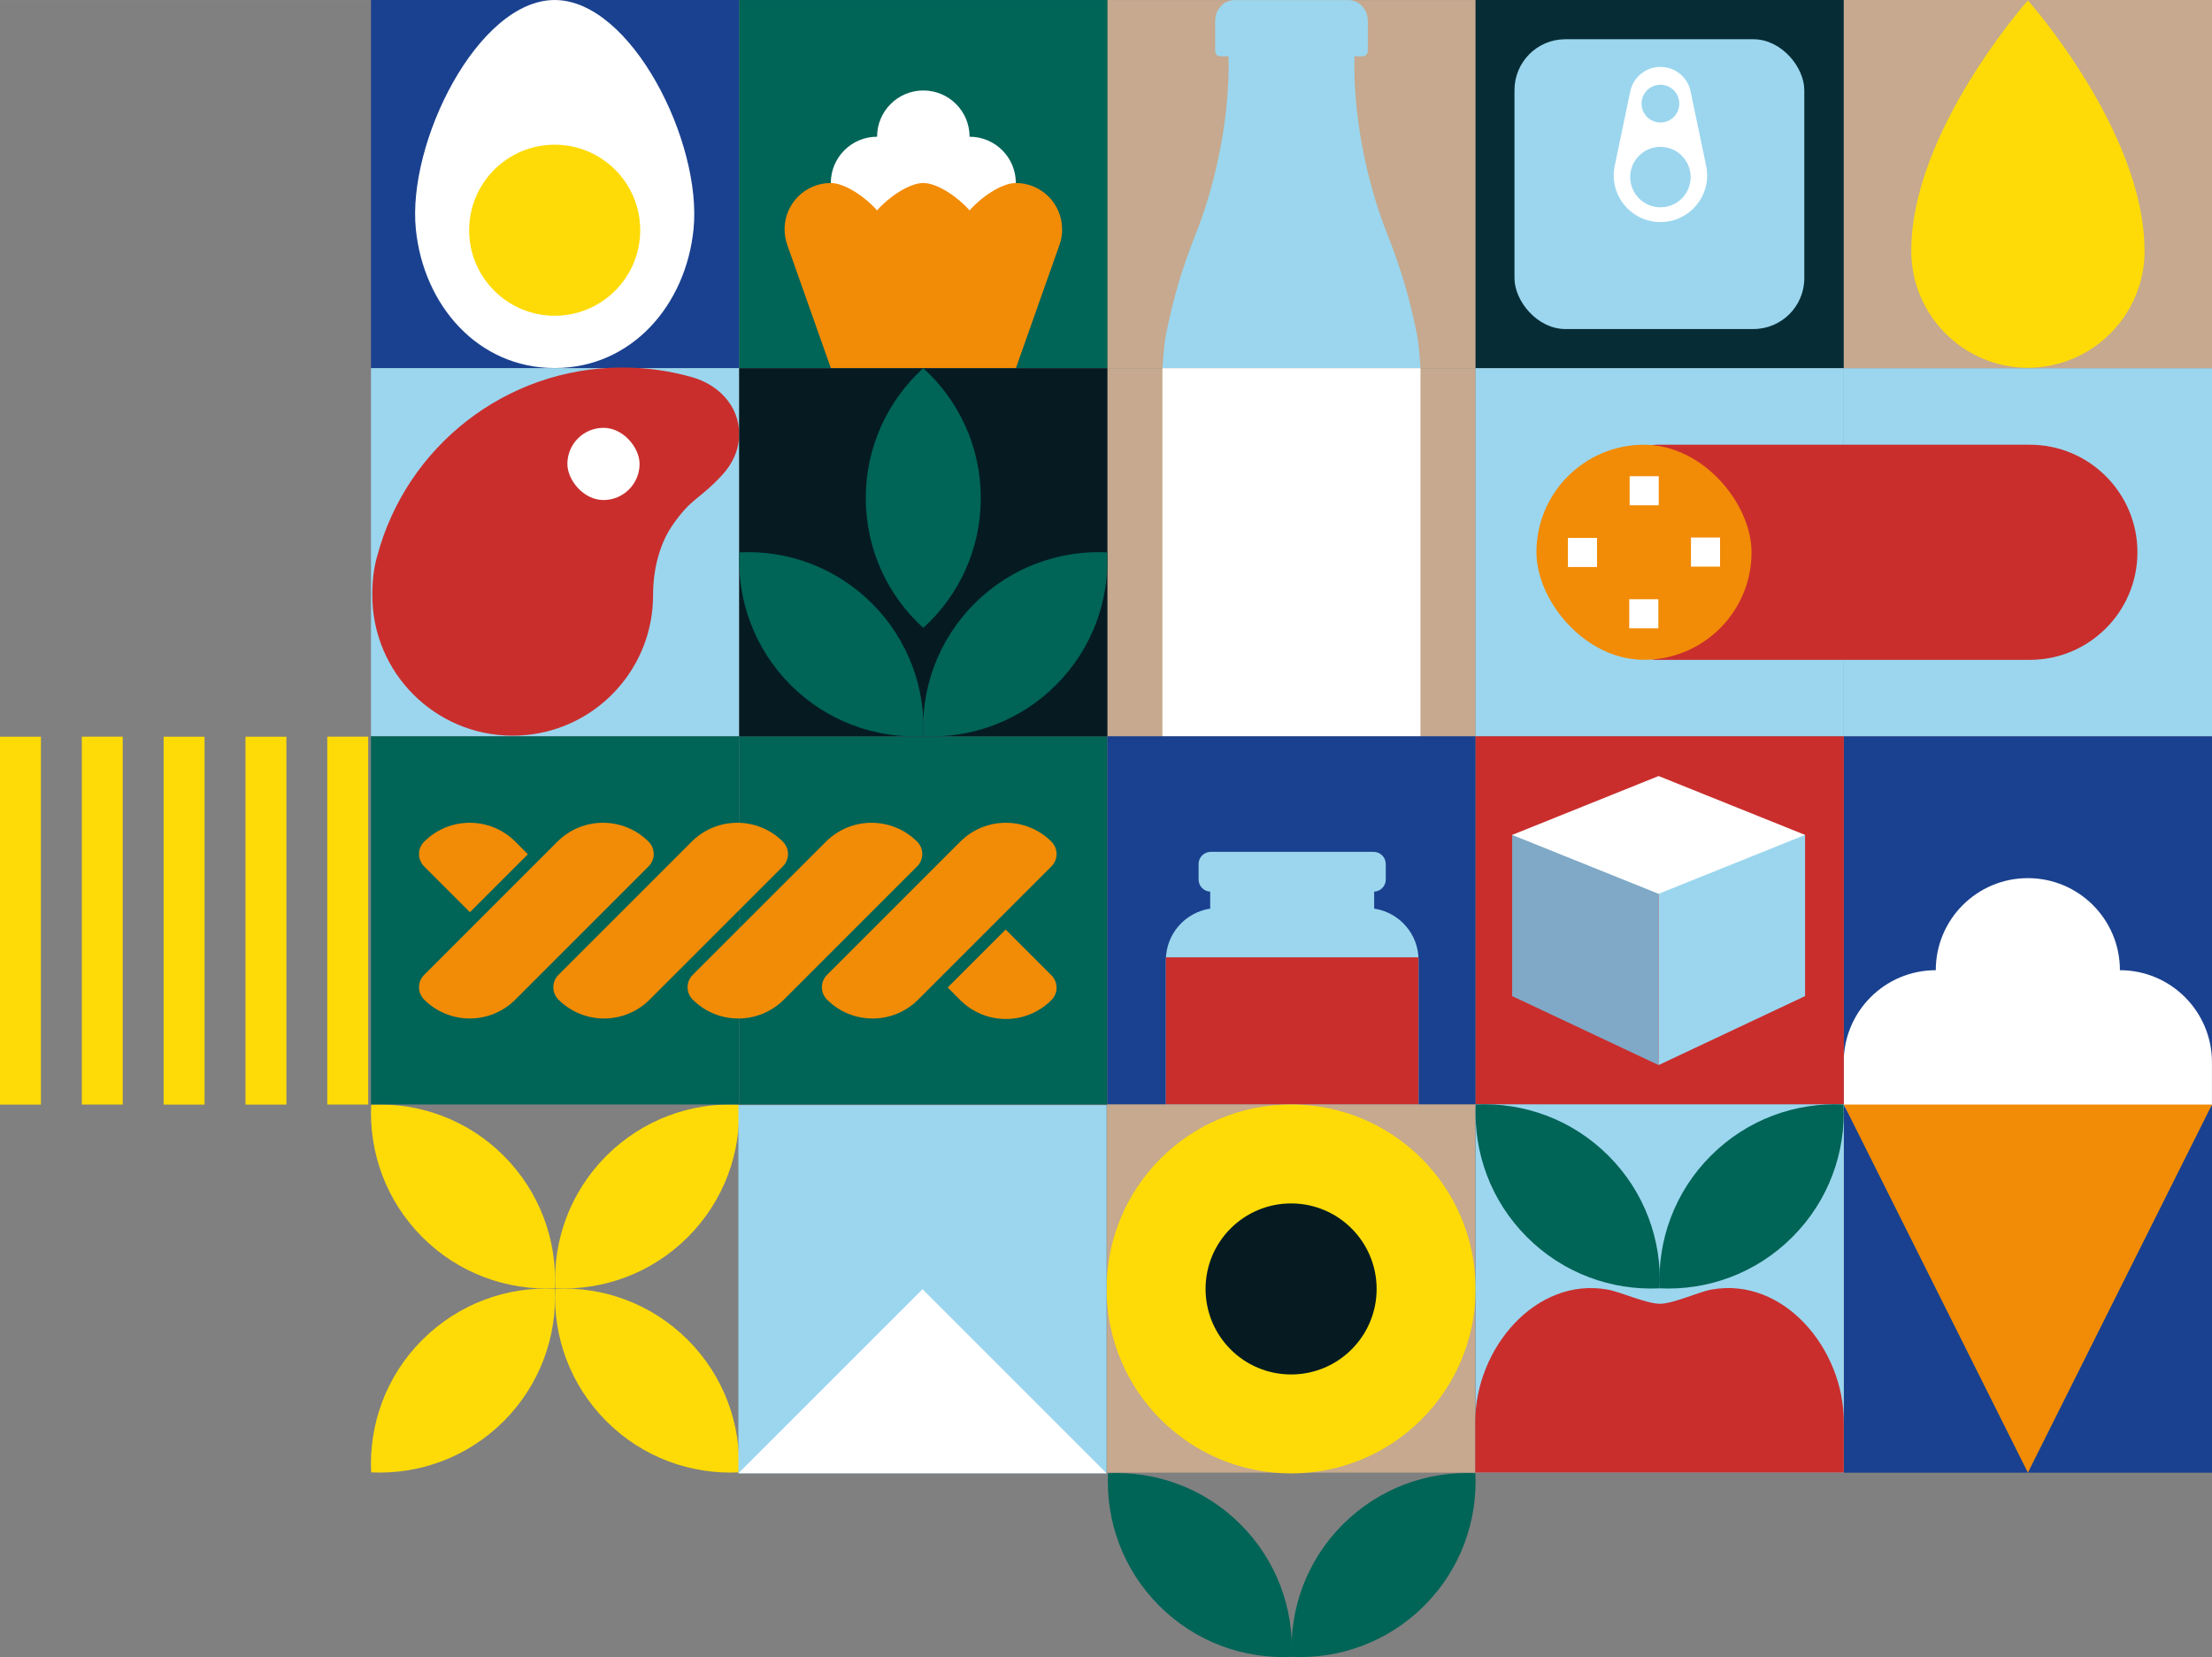
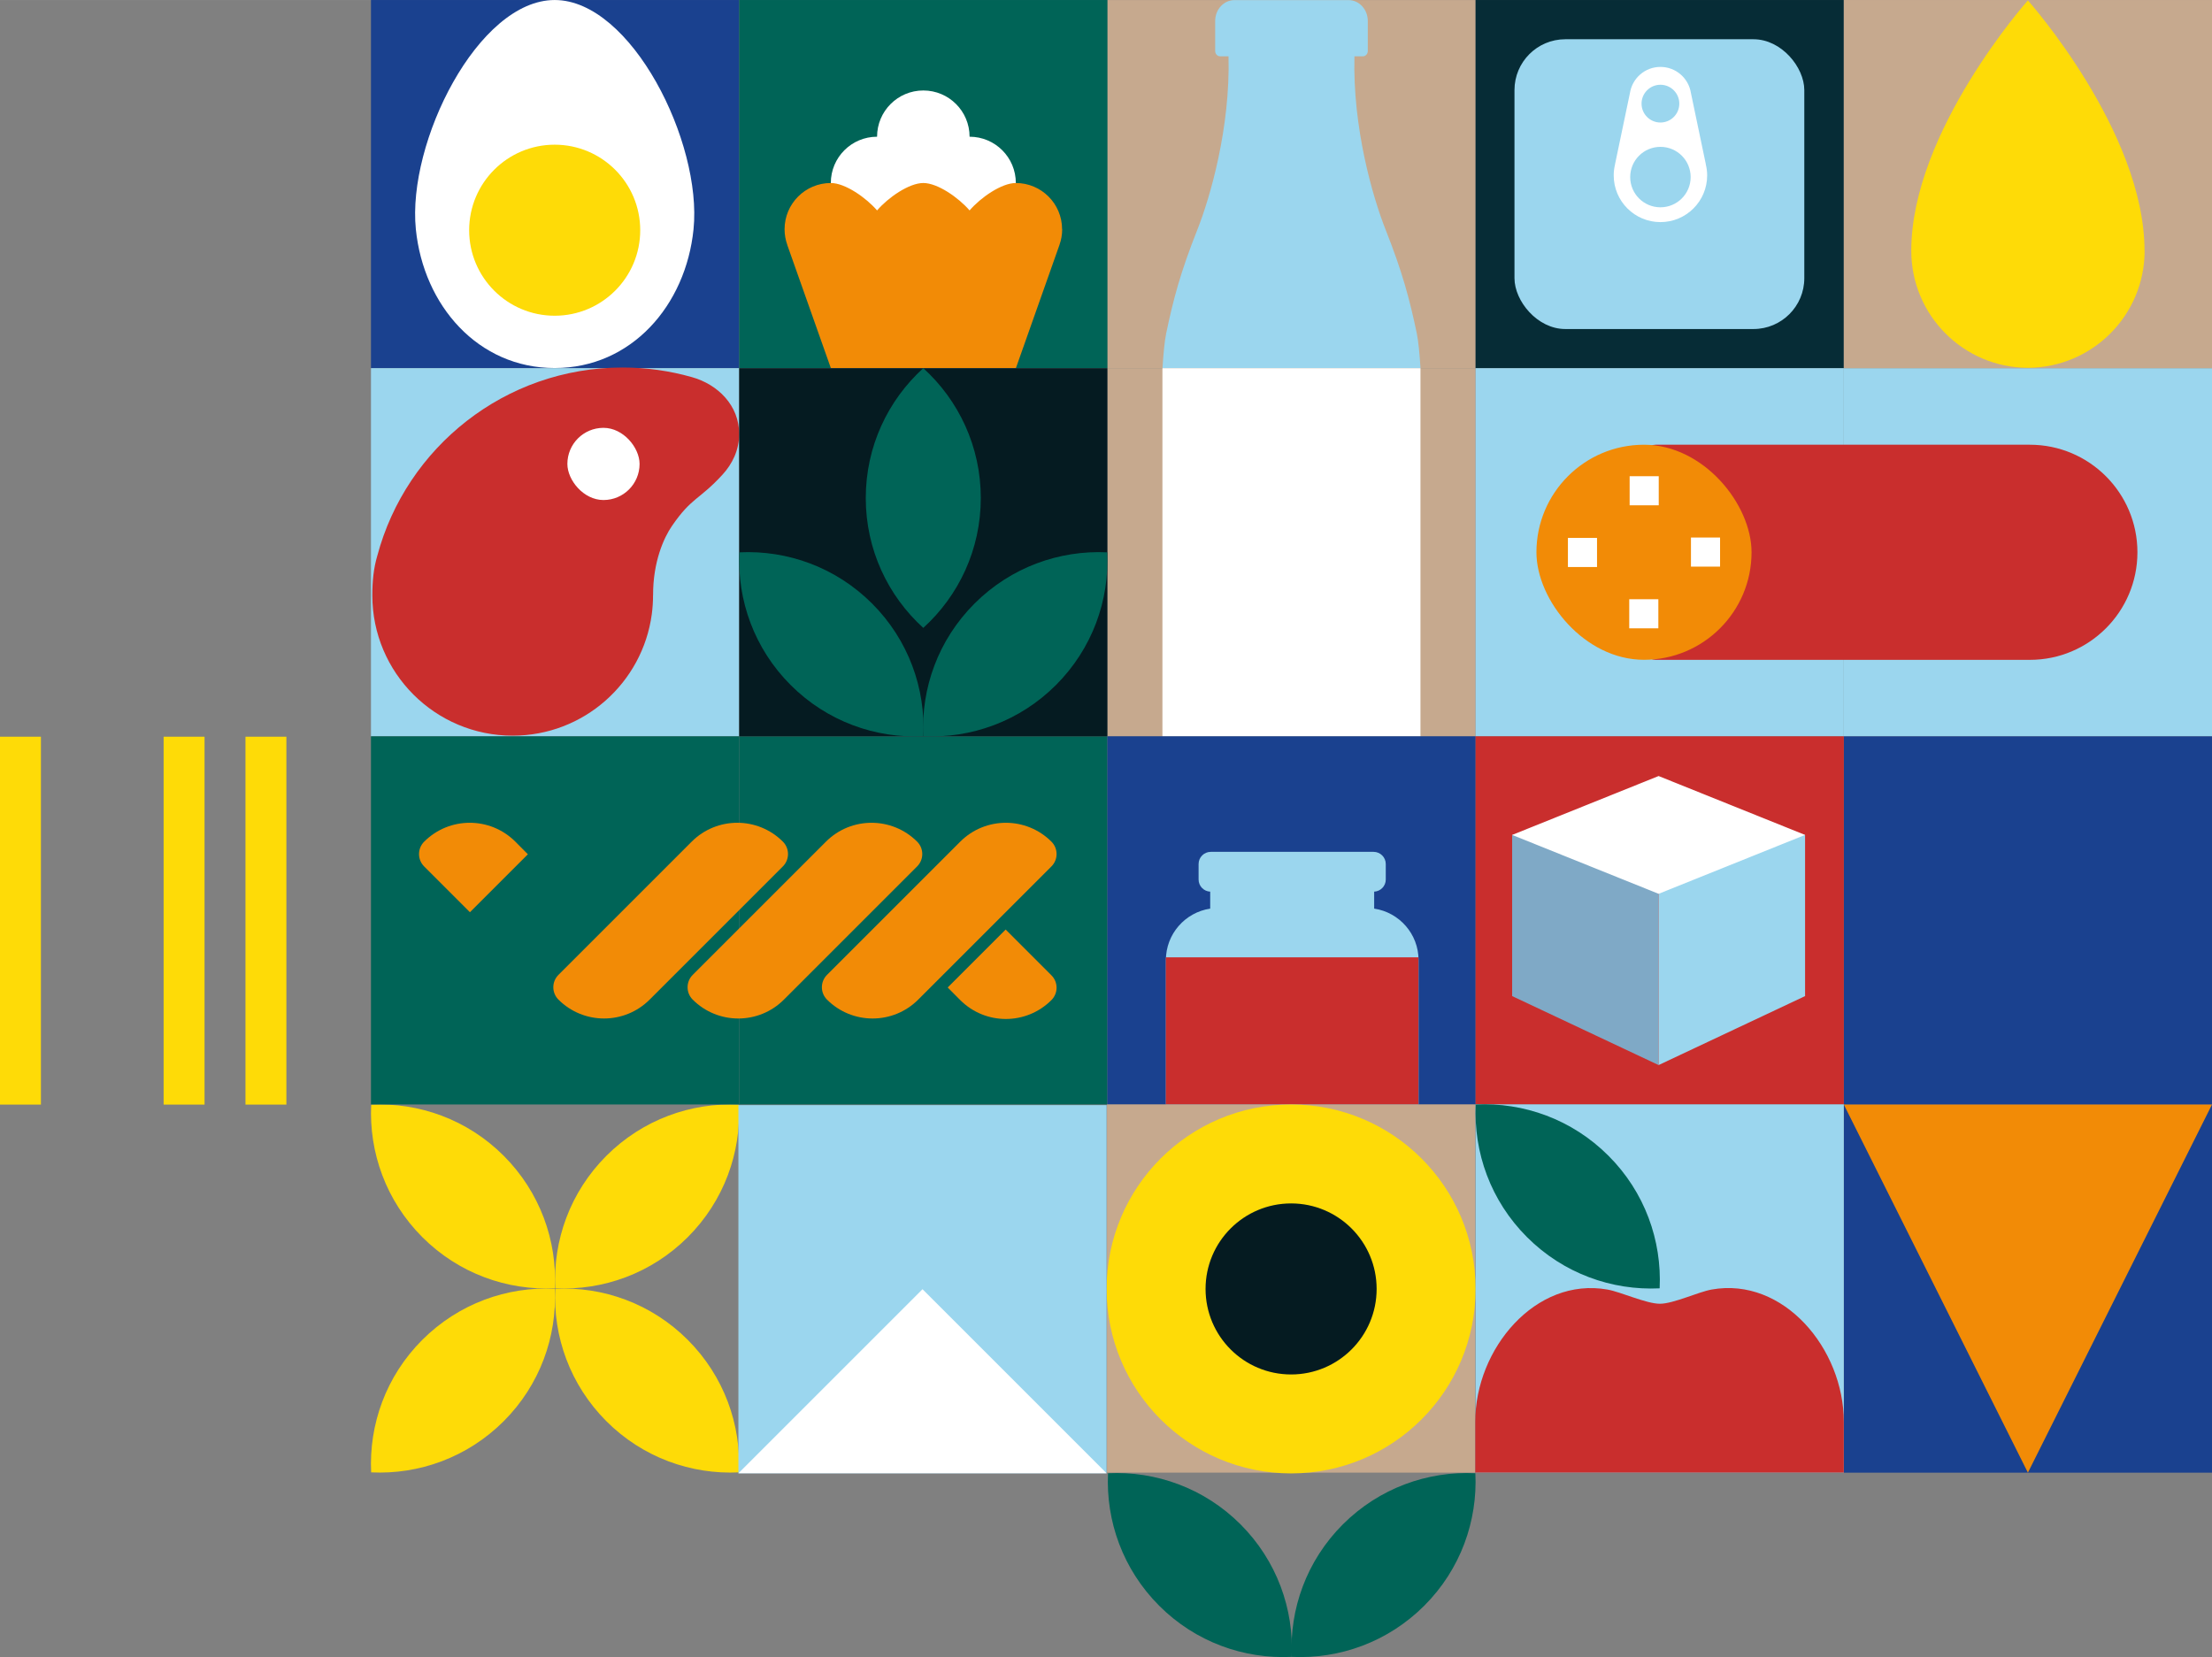
<svg xmlns="http://www.w3.org/2000/svg" id="_Слой_2" width="180.18mm" height="135mm" viewBox="0 0 510.76 382.68">
  <rect x="0" y="0" width="510.76" height="382.68" fill="#808080" stroke="none" />
  <defs>
    <style>.cls-1{fill:#051b21;}.cls-2{fill:#006457;}.cls-3{fill:#f28b06;}.cls-4{fill:#fff;}.cls-5{fill:#fedb07;}.cls-6{fill:#7fa9c6;}.cls-7{fill:#9bd6ee;}.cls-8{fill:#c92e2d;}.cls-9{fill:#c6a98e;}.cls-10{fill:#062c36;}.cls-11{fill:#1a418f;}</style>
  </defs>
  <g id="_Слой_1-2">
    <rect class="cls-9" x="255.69" y="85.03" width="85.02" height="85.02" />
    <rect class="cls-9" x="255.69" y=".01" width="85.02" height="85.02" />
    <path class="cls-7" d="M328,85.01c-.21-3.28-.49-6.26-.85-7.99-1.65-7.9-3.32-14.16-7.18-23.91-3.03-7.64-7.66-23.66-7.22-40.11h1.94c.63,0,1.14-.55,1.14-1.23V4.84c0-2.66-1.99-4.82-4.45-4.82h-26.34c-2.46,0-4.45,2.16-4.45,4.82v6.93c0,.68,.51,1.23,1.14,1.23h1.94c.43,16.45-4.19,32.47-7.22,40.11-3.87,9.75-5.53,16.01-7.18,23.91-.36,1.73-.64,4.71-.85,7.99h59.58Z" />
    <rect class="cls-4" x="268.41" y="85.03" width="59.58" height="85.02" />
    <rect class="cls-11" x="85.66" width="85.02" height="85.02" />
    <path class="cls-4" d="M128.08,0c-17.71,0-34.09,32.88-32.06,52.93,1.78,17.62,14.36,32.06,32.06,32.06s30.28-14.45,32.06-32.06c2.03-20.05-14.36-52.93-32.06-52.93Z" />
    <circle class="cls-5" cx="128.08" cy="53.16" r="19.75" />
    <rect class="cls-7" x="85.66" y="85.02" width="85.02" height="85.02" />
    <path class="cls-8" d="M150.8,137.47c-.03-7.76,2.5-13.31,4.35-16,4.57-6.66,6.25-5.96,11.67-11.85,2.3-2.5,3.86-5.74,3.86-9.4,0-6.56-4.88-11.45-10.95-13.14-5.08-1.44-10.44-2.21-15.98-2.21h0c-27.13,0-49.96,18.44-56.63,43.47h0c-.87,2.93-1.15,5.92-1.15,9.14h0c0,17.9,14.51,32.41,32.41,32.41h0c16.42,0,29.99-12.21,32.12-28.05,.19-1.43,.29-2.88,.29-4.36h0Z" />
    <rect class="cls-4" x="131.01" y="98.8" width="16.67" height="16.67" rx="8.33" ry="8.33" />
    <rect class="cls-2" x="170.68" width="85.02" height="85.02" />
    <g>
      <path class="cls-4" d="M223.88,31.57c0-5.9-4.78-10.68-10.68-10.68s-10.68,4.78-10.68,10.68c-5.9,0-10.68,4.78-10.68,10.68s4.78,10.68,10.68,10.68h0c5.9,0,10.68-4.78,10.68-10.68,0,5.9,4.78,10.68,10.68,10.68h0c5.9,0,10.68-4.78,10.68-10.68s-4.78-10.68-10.68-10.68Z" />
      <path class="cls-3" d="M245.24,52.94c0-5.9-4.78-10.68-10.68-10.68h0c-3.31,0-8.14,3.37-10.68,6.33-2.55-2.95-7.37-6.33-10.68-6.33s-8.14,3.37-10.68,6.33c-2.55-2.95-7.37-6.33-10.68-6.33h0c-5.9,0-10.68,4.78-10.68,10.68h0c0,1.26,.22,2.46,.62,3.58h0s0,.02,0,.02c.01,.03,.02,.06,.03,.1l10.03,28.35h42.74l10.03-28.37s.01-.03,.02-.04v-.03s0,0,0,0c.41-1.13,.63-2.35,.63-3.61h0Z" />
    </g>
    <rect class="cls-10" x="340.72" y="0" width="85.02" height="85.02" />
    <g>
      <rect class="cls-7" x="349.7" y="9.06" width="66.92" height="66.92" rx="11.74" ry="11.74" />
      <path class="cls-4" d="M393.87,37.91h.01s-3.44-16.44-3.44-16.44h0c-.53-3.41-3.47-6.02-7.04-6.02s-6.5,2.61-7.04,6.02h0l-3.45,16.48h.01c-.2,.82-.31,1.67-.31,2.55,0,5.96,4.83,10.79,10.79,10.79s10.79-4.83,10.79-10.79c0-.89-.12-1.76-.33-2.59Z" />
      <circle class="cls-7" cx="383.4" cy="23.93" r="4.36" />
      <circle class="cls-7" cx="383.4" cy="40.89" r="6.98" />
    </g>
    <g>
      <rect class="cls-7" x="340.72" y="85.03" width="85.02" height="85.02" />
      <rect class="cls-7" x="425.74" y="85.03" width="85.02" height="85.02" />
      <path class="cls-8" d="M382.29,102.7h86.41c13.71,0,24.84,11.13,24.84,24.84h0c0,13.71-11.13,24.84-24.84,24.84h-86.41c-1.48,0-2.68-1.2-2.68-2.68v-44.32c0-1.48,1.2-2.68,2.68-2.68Z" />
      <rect class="cls-3" x="354.77" y="102.7" width="49.67" height="49.67" rx="24.84" ry="24.84" />
      <g>
        <rect class="cls-4" x="362.05" y="124.22" width="6.72" height="6.72" transform="translate(730.81 255.16) rotate(180)" />
        <rect class="cls-4" x="376.3" y="109.97" width="6.72" height="6.72" transform="translate(759.31 226.66) rotate(180)" />
        <rect class="cls-4" x="376.21" y="138.38" width="6.72" height="6.72" transform="translate(759.13 283.48) rotate(180)" />
        <rect class="cls-4" x="390.46" y="124.13" width="6.72" height="6.72" transform="translate(787.63 254.98) rotate(180)" />
      </g>
    </g>
    <g>
      <path class="cls-5" d="M158.81,285.7c8.41-8.41,12.34-19.59,11.81-30.6-11.01-.53-22.19,3.41-30.6,11.81-8.41,8.41-12.34,19.59-11.81,30.6,11.01,.53,22.19-3.41,30.6-11.81Z" />
      <path class="cls-5" d="M116.3,328.21c8.41-8.41,12.34-19.59,11.81-30.6-11.01-.53-22.19,3.41-30.6,11.81s-12.34,19.59-11.81,30.6c11.01,.53,22.19-3.41,30.6-11.81Z" />
      <path class="cls-5" d="M158.81,309.42c-8.41-8.41-19.59-12.34-30.6-11.81-.53,11.01,3.41,22.19,11.81,30.6,8.41,8.41,19.59,12.34,30.6,11.81,.53-11.01-3.41-22.19-11.81-30.6Z" />
      <path class="cls-5" d="M97.52,285.7c8.41,8.41,19.59,12.34,30.6,11.81,.53-11.01-3.41-22.19-11.81-30.6s-19.59-12.34-30.6-11.81c-.53,11.01,3.41,22.19,11.81,30.6Z" />
    </g>
    <rect class="cls-2" x="170.68" y="170.04" width="85.02" height="85.02" />
    <rect class="cls-2" x="85.66" y="170.04" width="85.02" height="85.02" />
    <g>
      <g>
-         <path class="cls-3" d="M129.28,181.39h0c2.23,0,4.04,1.81,4.04,4.04v43.51c0,8.22-6.67,14.89-14.89,14.89h0c-2.23,0-4.04-1.81-4.04-4.04v-43.51c0-8.22,6.67-14.89,14.89-14.89Z" transform="translate(61.09 450.52) rotate(-135)" />
        <path class="cls-3" d="M160.28,181.39h0c2.23,0,4.04,1.81,4.04,4.04v43.51c0,8.22-6.67,14.89-14.89,14.89h0c-2.23,0-4.04-1.81-4.04-4.04v-43.51c0-8.22,6.67-14.89,14.89-14.89Z" transform="translate(114.02 472.44) rotate(-135)" />
        <path class="cls-3" d="M191.29,181.39h0c2.23,0,4.04,1.81,4.04,4.04v43.51c0,8.22-6.67,14.89-14.89,14.89h0c-2.23,0-4.04-1.81-4.04-4.04v-43.51c0-8.22,6.67-14.89,14.89-14.89Z" transform="translate(166.95 494.37) rotate(-135)" />
        <path class="cls-3" d="M222.29,181.39h0c2.23,0,4.04,1.81,4.04,4.04v43.51c0,8.22-6.67,14.89-14.89,14.89h0c-2.23,0-4.04-1.81-4.04-4.04v-43.51c0-8.22,6.67-14.89,14.89-14.89Z" transform="translate(219.88 516.29) rotate(-135)" />
        <path class="cls-3" d="M121.89,197.28l-2.89-2.91c-5.82-5.82-15.25-5.82-21.06,0h0c-1.58,1.58-1.58,4.14,0,5.72l10.57,10.57,13.38-13.38Z" />
      </g>
      <path class="cls-3" d="M218.83,228.04l2.89,2.91c5.82,5.82,15.25,5.82,21.06,0h0c1.58-1.58,1.58-4.14,0-5.72l-10.57-10.57-13.38,13.38Z" />
    </g>
    <rect class="cls-1" x="170.68" y="85.03" width="85.02" height="85.02" />
    <g>
      <path class="cls-2" d="M243.83,158.19c8.42-8.42,12.36-19.61,11.83-30.64-11.02-.53-22.22,3.41-30.64,11.83-8.42,8.42-12.36,19.61-11.83,30.64,11.02,.53,22.22-3.41,30.64-11.83Z" />
      <path class="cls-2" d="M199.91,115.01c0,11.89,5.12,22.58,13.28,29.99,8.16-7.41,13.28-18.1,13.28-29.99,0-11.89-5.12-22.58-13.28-29.99-8.16,7.41-13.28,18.1-13.28,29.99Z" />
      <path class="cls-2" d="M182.56,158.19c8.42,8.42,19.61,12.36,30.64,11.83,.53-11.02-3.41-22.22-11.83-30.64-8.42-8.42-19.61-12.36-30.64-11.83-.53,11.02,3.41,22.22,11.83,30.64Z" />
    </g>
    <rect class="cls-11" x="255.7" y="170.04" width="85.02" height="85.02" />
    <g>
      <path class="cls-7" d="M317.3,209.83v-3.92c1.49-.07,2.68-1.29,2.68-2.8v-3.58c0-1.55-1.26-2.81-2.81-2.81h-37.6c-1.55,0-2.81,1.26-2.81,2.81v3.58c0,1.51,1.19,2.73,2.68,2.8v3.92c-5.79,.87-10.23,5.86-10.23,11.89v33.34h58.34v-33.34c0-6.03-4.44-11.02-10.23-11.89Z" />
      <rect class="cls-8" x="269.19" y="221.08" width="58.34" height="33.98" />
    </g>
    <rect class="cls-9" x="425.74" y="0" width="85.02" height="85.02" />
    <path class="cls-5" d="M495.18,57.91C495.18,30.32,468.25,.09,468.25,.09c0,0-26.93,30.23-26.93,57.82,0,14.86,11.99,26.92,26.83,27.03h0s.07,0,.11,0c.04,0,.07,0,.11,0h0c14.83-.12,26.83-12.18,26.83-27.04Z" />
    <rect class="cls-11" x="425.74" y="170.05" width="85.02" height="85.02" />
    <rect class="cls-11" x="425.74" y="255.07" width="85.02" height="85.02" />
    <g>
-       <path class="cls-4" d="M489.5,224.05c0-11.74-9.52-21.26-21.26-21.26s-21.26,9.52-21.26,21.26c-11.74,0-21.26,9.52-21.26,21.26v9.76c3.54,6.83,13.04,11.49,21.26,11.49h42.51c8.22,0,17.72-4.67,21.26-11.49v-9.76c0-11.74-9.52-21.26-21.26-21.26Z" />
      <polygon class="cls-3" points="425.74 255.07 468.25 340.09 510.76 255.07 425.74 255.07" />
    </g>
    <rect class="cls-9" x="255.61" y="255.06" width="85.02" height="85.02" />
    <circle class="cls-5" cx="298.12" cy="297.66" r="42.6" />
    <circle class="cls-1" cx="298.12" cy="297.66" r="19.75" />
    <path class="cls-2" d="M267.66,370.82c8.41,8.41,19.59,12.34,30.6,11.81,.53-11.01-3.41-22.19-11.81-30.6-8.41-8.41-19.59-12.34-30.6-11.81-.53,11.01,3.41,22.19,11.81,30.6Z" />
    <path class="cls-2" d="M310.07,352.03c-8.41,8.41-12.34,19.59-11.81,30.6,11.01,.53,22.19-3.41,30.6-11.81,8.41-8.41,12.34-19.59,11.81-30.6-11.01-.53-22.19,3.41-30.6,11.81Z" />
    <rect class="cls-8" x="340.72" y="170.04" width="85.02" height="85.02" />
    <g>
      <polygon class="cls-6" points="382.98 245.96 349.16 230.03 349.16 192.81 382.98 192.81 382.98 245.96" />
      <polygon class="cls-7" points="382.98 245.96 416.8 230.03 416.8 192.81 382.98 192.81 382.98 245.96" />
      <polygon class="cls-4" points="416.8 192.81 382.98 206.41 349.16 192.81 382.98 179.21 416.8 192.81" />
    </g>
    <rect class="cls-7" x="170.5" y="255.21" width="85.02" height="85.02" />
    <polygon class="cls-4" points="213.01 297.72 170.5 340.23 255.52 340.23 213.01 297.72" />
    <rect class="cls-7" x="340.72" y="255.04" width="85.02" height="85.02" />
    <path class="cls-2" d="M352.59,285.69c8.42,8.42,19.61,12.36,30.63,11.83,.53-11.02-3.41-22.22-11.83-30.63-8.42-8.42-19.61-12.36-30.63-11.83-.53,11.02,3.41,22.22,11.83,30.63Z" />
-     <path class="cls-2" d="M395.05,266.89c-8.42,8.42-12.36,19.61-11.83,30.63,11.02,.53,22.22-3.41,30.63-11.83,8.42-8.42,12.36-19.61,11.83-30.63-11.02-.53-22.22,3.41-30.63,11.83Z" />
+     <path class="cls-2" d="M395.05,266.89Z" />
    <path class="cls-8" d="M425.74,340.06v-11.73c0-16.86-13.93-33.51-30.53-30.53-3.05,.55-8.84,3.28-11.93,3.28-3.14,0-9.02-2.73-12.11-3.28-16.6-2.95-30.53,13.67-30.53,30.53v11.73h85.11Z" />
    <g>
-       <rect class="cls-5" x="-18.86" y="207.88" width="84.96" height="9.45" transform="translate(-188.99 236.22) rotate(-90)" />
      <rect class="cls-5" x="-37.76" y="207.88" width="84.96" height="9.45" transform="translate(-207.88 217.33) rotate(-90)" />
      <rect class="cls-5" x=".03" y="207.88" width="84.96" height="9.45" transform="translate(-170.1 255.12) rotate(-90)" />
      <rect class="cls-5" x="18.92" y="207.88" width="84.96" height="9.45" transform="translate(-151.2 274.01) rotate(-90)" />
-       <rect class="cls-5" x="37.82" y="207.88" width="84.96" height="9.45" transform="translate(-132.31 292.9) rotate(-90)" />
    </g>
  </g>
</svg>